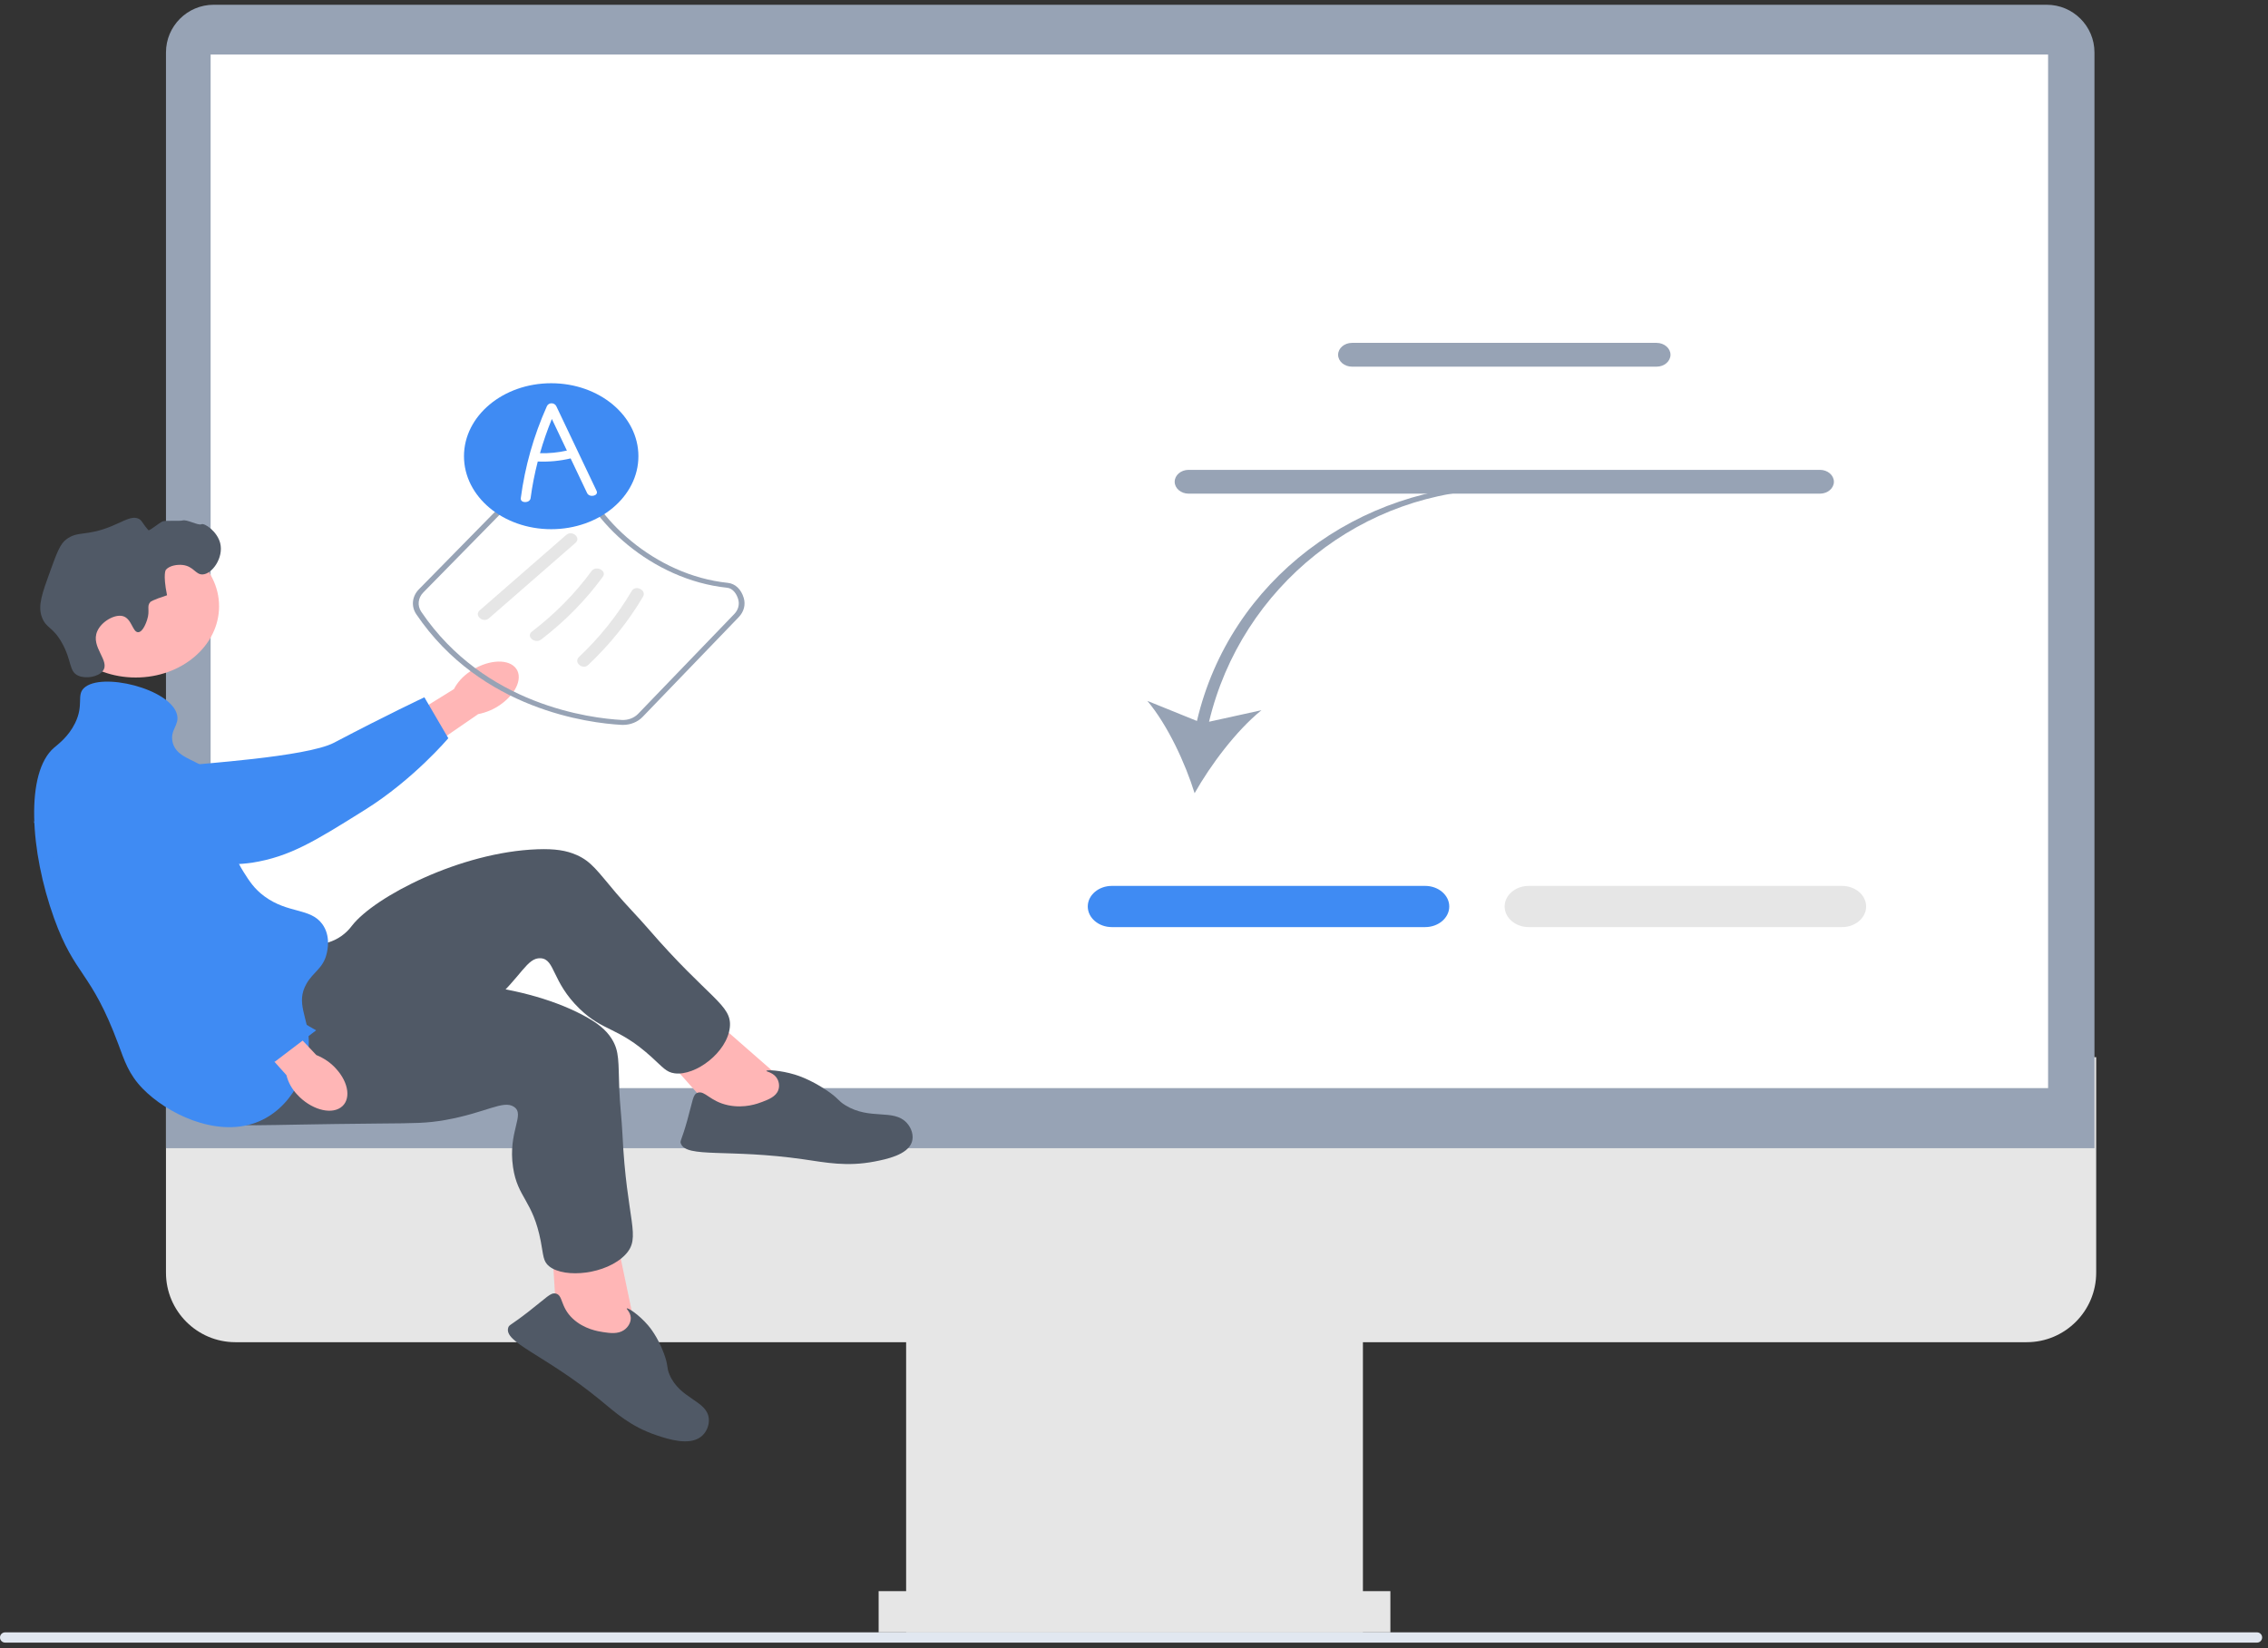
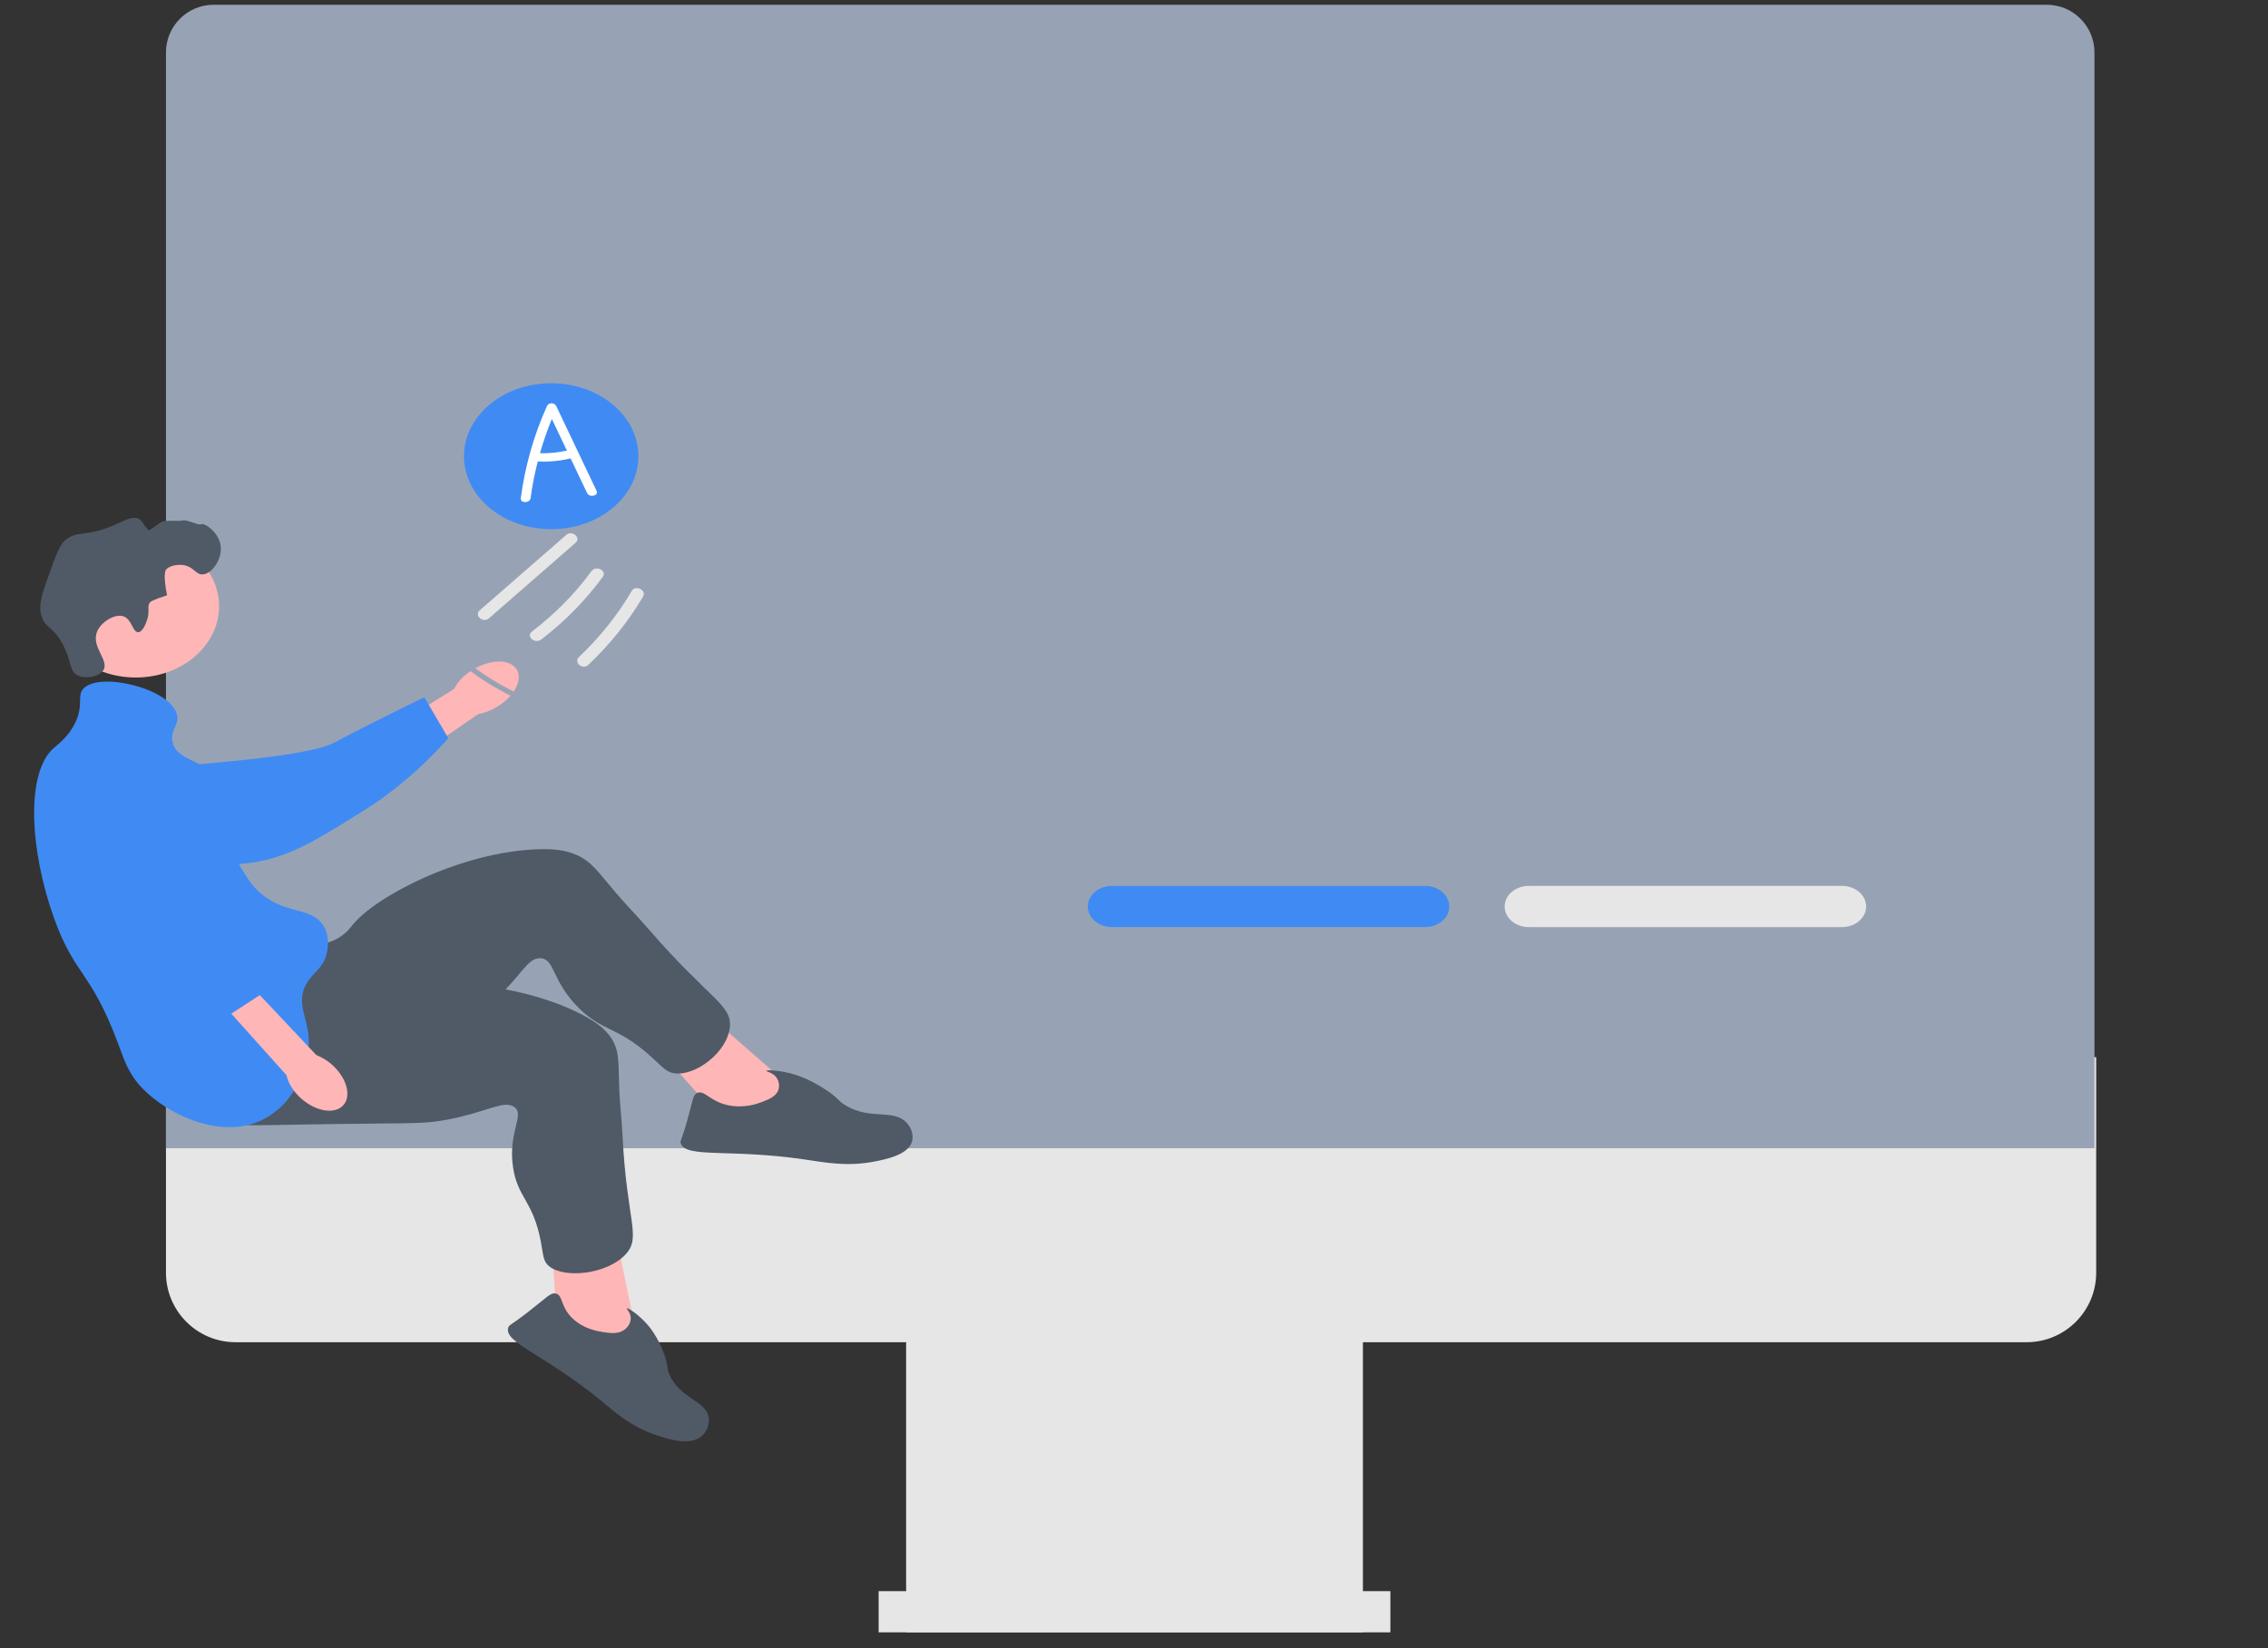
<svg xmlns="http://www.w3.org/2000/svg" width="282" height="205" viewBox="0 0 282 205" fill="none">
  <rect x="0" y="0" width="282" height="205" fill="#333333" stroke="none" />
  <g clip-path="url(#clip0_542_1373)">
    <path d="M251.998 166.926H29.275C24.512 166.926 20.637 163.051 20.637 158.287V131.481H260.637V158.287C260.637 163.051 256.762 166.926 251.998 166.926Z" fill="#E6E6E6" />
    <path d="M169.463 162.442H112.666V203.011H169.463V162.442Z" fill="#E6E6E6" />
    <path d="M172.878 197.887H109.248V203.011H172.878V197.887Z" fill="#E6E6E6" />
    <path d="M260.423 142.798H20.637V6.52C20.637 3.251 23.296 0.592 26.565 0.592H254.495C257.764 0.592 260.423 3.251 260.423 6.52V142.798Z" fill="#97A3B5" />
-     <path d="M254.657 6.784H26.188V135.325H254.657V6.784Z" fill="white" />
-     <path d="M0 203.649C0 204.003 0.284 204.287 0.638 204.287H280.634C280.987 204.287 281.272 204.003 281.272 203.649C281.272 203.295 280.987 203.011 280.634 203.011H0.638C0.284 203.011 0 203.295 0 203.649Z" fill="#E1E7F0" />
    <path d="M58.359 83.568C60.409 82.121 62.944 81.851 64.021 82.966C65.099 84.082 64.311 86.159 62.26 87.607C61.45 88.195 60.488 88.609 59.453 88.814L50.679 94.855L47.451 91.274L56.443 85.699C56.874 84.868 57.531 84.138 58.359 83.568Z" fill="#FFB6B6" />
    <path d="M7.649 97.198C7.644 96.931 7.647 94.601 9.665 93.128C11.983 91.436 15.254 92.121 16.401 92.361C19.051 92.916 19.268 93.888 21.756 94.887C26.412 96.755 20.579 95.799 23.349 95.2C24.308 94.992 38.104 94.174 41.538 92.367C48.216 88.852 52.767 86.721 52.767 86.721L55.742 91.808C55.742 91.808 51.44 96.922 45.386 100.711C39.176 104.597 36.071 106.541 31.352 107.291C30.945 107.356 20.951 108.815 12.902 103.673C11.065 102.5 7.701 100.351 7.649 97.198Z" fill="#3F8BF3" />
    <path d="M16.877 84.261C22.6 84.261 27.24 80.293 27.24 75.4C27.24 70.506 22.6 66.539 16.877 66.539C11.153 66.539 6.514 70.506 6.514 75.4C6.514 80.293 11.153 84.261 16.877 84.261Z" fill="#FFB6B6" />
    <path d="M98.037 134.93L87.365 125.589L81.856 130.503L89.807 139.459L97.694 140.231L98.037 134.93Z" fill="#FFB6B6" />
    <path d="M37.096 117.414C37.72 117.458 39.703 117.798 41.6 116.906C42.894 116.297 43.557 115.392 43.781 115.104C46.562 111.533 57.236 105.965 66.815 105.622C68.984 105.545 70.412 105.76 71.71 106.338C73.55 107.158 74.284 108.333 76.62 111.085C77.897 112.591 79.311 114.009 80.603 115.505C88.172 124.262 91.041 124.95 90.748 127.758C90.422 130.873 86.493 133.828 83.882 133.487C82.812 133.347 82.398 132.711 80.969 131.424C76.78 127.65 75.046 128.347 72.063 125.456C68.581 122.081 69.037 119.283 67.22 119.174C65.535 119.074 64.819 121.462 61.222 124.633C59.576 126.084 58.404 126.75 54.833 128.868C40.927 137.117 40.705 137.696 37.899 138.354C36.671 138.642 27.956 140.685 24.852 137.434C19.994 132.347 31.471 117.014 37.096 117.414Z" fill="#505966" />
    <path d="M94.773 137.041C95.558 136.74 96.476 136.387 96.771 135.577C96.971 135.029 96.856 134.353 96.443 133.886C95.966 133.347 95.261 133.275 95.29 133.18C95.333 133.035 97.001 133.092 98.832 133.645C99.177 133.749 100.742 134.238 102.733 135.567C104.329 136.632 104.114 136.846 105.114 137.46C108.185 139.344 111.065 137.859 112.726 139.627C113.367 140.309 113.641 141.277 113.371 142.06C112.829 143.633 110.194 144.174 108.753 144.453C105.285 145.126 102.659 144.577 99.918 144.182C90.594 142.839 85.355 144.062 84.654 142.215C84.521 141.866 84.737 141.896 85.456 139.33C86.165 136.799 86.142 136.103 86.746 135.901C87.656 135.595 88.267 136.984 90.558 137.459C92.589 137.88 94.264 137.236 94.773 137.041Z" fill="#505966" />
    <path d="M79.062 165.488L76.366 152.635L68.58 154.055L69.278 165.284L75.297 169.709L79.062 165.488Z" fill="#FFB6B6" />
    <path d="M40.14 121.734C40.627 122.071 42.045 123.304 44.2 123.477C45.671 123.594 46.814 123.164 47.189 123.033C51.835 121.414 64.324 121.931 72.475 126.246C74.321 127.224 75.361 128.087 76.055 129.189C77.039 130.751 76.876 132.076 77.001 135.474C77.069 137.333 77.307 139.186 77.394 141.044C77.905 151.924 79.828 153.871 77.741 156.053C75.426 158.475 70.234 159.034 68.297 157.497C67.504 156.868 67.579 156.143 67.242 154.392C66.254 149.258 64.362 149.002 63.792 145.178C63.127 140.713 65.342 138.617 63.91 137.655C62.582 136.763 60.421 138.394 55.362 139.292C53.047 139.702 51.64 139.69 47.294 139.728C30.371 139.877 29.806 140.25 27.052 139.447C25.847 139.096 17.295 136.602 16.861 132.421C16.182 125.88 35.748 118.703 40.14 121.734Z" fill="#505966" />
    <path d="M74.974 165.668C75.822 165.796 76.812 165.945 77.589 165.416C78.114 165.058 78.463 164.444 78.428 163.859C78.388 163.184 77.851 162.786 77.937 162.721C78.069 162.622 79.411 163.47 80.563 164.807C80.78 165.059 81.754 166.215 82.529 168.271C83.149 169.918 82.832 169.991 83.256 170.98C84.559 174.013 87.918 174.167 88.132 176.427C88.214 177.3 87.805 178.232 87.067 178.751C85.586 179.792 83.05 178.974 81.674 178.514C78.362 177.405 76.55 175.69 74.541 174.047C67.709 168.459 62.57 166.956 63.203 165.091C63.323 164.738 63.482 164.866 65.761 163.089C68.011 161.335 68.448 160.748 69.082 160.871C70.035 161.055 69.628 162.497 71.212 163.99C72.616 165.313 74.425 165.585 74.974 165.668Z" fill="#505966" />
    <path d="M18.29 77.094C18.693 75.86 18.186 75.41 18.703 74.856C18.703 74.856 18.911 74.633 20.769 74.032C20.221 71.312 20.631 70.852 20.631 70.852C21.104 70.322 22.052 70.194 22.697 70.263C24.062 70.41 24.303 71.465 25.176 71.441C26.383 71.408 27.829 69.344 27.38 67.555C27.014 66.095 25.434 65.011 25.039 65.2C24.646 65.386 23.233 64.564 22.697 64.728C22.331 64.841 20.609 64.691 20.218 64.846C19.791 65.016 18.57 66.069 18.453 65.936C17.642 65.014 17.659 64.692 17.188 64.493C16.354 64.141 15.447 64.792 13.882 65.435C10.664 66.759 9.722 65.969 8.235 67.084C7.484 67.647 7.082 68.723 6.307 70.852C5.224 73.83 4.682 75.319 5.205 76.74C5.739 78.19 6.525 77.875 7.684 79.92C8.975 82.197 8.531 83.52 9.75 84.042C10.693 84.445 12.208 84.188 12.78 83.453C13.76 82.194 11.228 80.491 12.092 78.507C12.622 77.289 14.257 76.366 15.26 76.623C16.393 76.913 16.477 78.652 17.188 78.625C17.797 78.602 18.22 77.309 18.29 77.094Z" fill="#505966" />
    <path d="M10.439 85.573C12.56 83.54 21.198 85.644 22.009 88.87C22.342 90.197 21.111 90.757 21.458 92.285C21.965 94.52 24.836 94.368 26.967 96.643C29.992 99.872 26.875 103.029 30.272 108.419C30.998 109.571 31.61 110.542 32.889 111.481C35.825 113.637 38.557 112.897 40.051 114.896C41.169 116.391 40.71 118.233 40.602 118.665C40.161 120.434 38.965 120.865 38.123 122.315C36.721 124.728 38.308 126.499 38.398 129.381C38.511 132.988 36.27 137.987 31.787 139.627C26.752 141.469 20.678 138.417 17.739 135.387C15.985 133.579 15.476 131.911 14.709 129.852C11.28 120.651 9.343 121.483 6.72 114.19C3.723 105.852 3.133 96.083 6.72 92.992C7.196 92.582 8.504 91.635 9.337 89.93C10.458 87.636 9.49 86.483 10.439 85.573Z" fill="#3F8BF3" />
    <path d="M41.773 132.9C43.418 134.686 43.672 136.86 42.343 137.754C41.013 138.648 38.603 137.926 36.959 136.138C36.29 135.432 35.829 134.6 35.614 133.71L28.76 126.067L32.302 123.757L39.328 131.212C40.289 131.599 41.128 132.178 41.773 132.9Z" fill="#FFB6B6" />
-     <path d="M16.67 93.321C16.975 93.263 19.643 92.79 21.742 94.178C24.152 95.773 24.035 98.65 23.994 99.66C23.9 101.991 22.831 102.371 22.195 104.658C21.006 108.936 23.271 112.912 24.522 115.109C24.955 115.869 26.347 118.196 29.117 120.702C34.504 125.575 39.31 128.139 39.31 128.139L34.147 132.063C34.147 132.063 25.922 129.92 20.348 125.625C14.632 121.22 5.84 105.634 4.018 101.837C3.861 101.51 6.084 106.826 10.329 99.039C11.297 97.263 13.071 94.008 16.67 93.321Z" fill="#3F8BF3" />
    <path d="M148.827 89.665L142.662 87.168C145.191 90.185 147.37 94.898 148.536 98.648C150.511 95.155 153.695 90.881 156.847 88.328L150.331 89.761C154.346 72.936 169.448 60.857 186.741 60.857L186.986 60.249C168.922 60.249 152.927 72.161 148.827 89.665Z" fill="#97A3B5" />
    <path d="M177.202 115.301H138.248C136.596 115.301 135.252 114.152 135.252 112.739C135.252 111.326 136.596 110.177 138.248 110.177H177.202C178.855 110.177 180.199 111.326 180.199 112.739C180.199 114.152 178.855 115.301 177.202 115.301Z" fill="#3F8BF3" />
    <path d="M229.036 115.301H190.082C188.43 115.301 187.086 114.152 187.086 112.739C187.086 111.326 188.43 110.177 190.082 110.177H229.036C230.689 110.177 232.033 111.326 232.033 112.739C232.033 114.152 230.689 115.301 229.036 115.301Z" fill="#E6E6E6" />
    <path d="M205.975 45.602H168.11C167.156 45.602 166.379 44.938 166.379 44.122C166.379 43.306 167.156 42.642 168.11 42.642H205.975C206.93 42.642 207.706 43.306 207.706 44.122C207.706 44.938 206.93 45.602 205.975 45.602Z" fill="#97A3B5" />
    <path d="M226.293 61.395H147.79C146.835 61.395 146.059 60.731 146.059 59.915C146.059 59.099 146.835 58.435 147.79 58.435H226.293C227.247 58.435 228.024 59.099 228.024 59.915C228.024 60.731 227.247 61.395 226.293 61.395Z" fill="#97A3B5" />
    <path d="M77.454 90.155C77.387 90.155 77.32 90.153 77.254 90.149C73.31 89.932 59.816 88.3 51.761 76.391C51.097 75.41 51.228 74.164 52.086 73.289L67.005 58.091C67.615 57.469 68.557 57.111 69.512 57.121C70.171 57.135 71.733 57.277 72.037 58.307C73.829 64.389 81.396 71.541 90.497 72.489C91.42 72.585 92.16 73.288 92.478 74.371C92.726 75.214 92.497 76.083 91.849 76.755L79.898 89.163C79.291 89.793 78.4 90.155 77.454 90.155ZM69.454 57.733C68.725 57.733 68.016 58.012 67.553 58.484L52.634 73.682C51.968 74.36 51.867 75.326 52.38 76.084C60.258 87.731 73.445 89.327 77.3 89.538C78.087 89.584 78.842 89.297 79.346 88.774L91.297 76.366C91.799 75.845 91.977 75.172 91.784 74.52C91.597 73.881 91.137 73.171 90.411 73.096C81.009 72.117 73.193 64.734 71.343 58.456C71.193 57.948 70.291 57.749 69.497 57.733C69.483 57.733 69.469 57.733 69.454 57.733Z" fill="#97A3B5" />
    <path d="M60.801 76.891L71.556 67.514C72.292 66.873 71.14 65.887 70.404 66.529L59.648 75.905C58.913 76.546 60.065 77.533 60.801 76.891Z" fill="#E6E6E6" />
    <path d="M67.293 79.533C70.261 77.258 72.84 74.624 74.953 71.734C75.51 70.971 74.1 70.27 73.545 71.03C71.503 73.824 69.009 76.348 66.14 78.547C65.357 79.147 66.513 80.13 67.293 79.533Z" fill="#E6E6E6" />
    <path d="M73.143 82.696C75.846 80.136 78.146 77.279 79.957 74.198C80.427 73.398 79.021 72.692 78.55 73.494C76.8 76.472 74.602 79.237 71.99 81.71C71.289 82.375 72.438 83.364 73.143 82.696Z" fill="#E6E6E6" />
    <path d="M68.535 65.815C74.524 65.815 79.379 61.751 79.379 56.738C79.379 51.726 74.524 47.662 68.535 47.662C62.546 47.662 57.691 51.726 57.691 56.738C57.691 61.751 62.546 65.815 68.535 65.815Z" fill="#3F8BF3" />
    <path d="M74.177 61.044C72.509 57.538 70.841 54.032 69.174 50.526C68.943 50.042 68.222 50.025 67.997 50.526C66.349 54.202 65.272 58.037 64.755 61.948C64.666 62.614 65.887 62.608 65.975 61.948C66.177 60.417 66.478 58.899 66.864 57.396C68.239 57.458 69.624 57.326 70.95 57.012C71.633 58.448 72.317 59.885 73 61.321C73.292 61.935 74.473 61.667 74.177 61.044ZM67.141 56.364C67.552 54.926 68.045 53.505 68.617 52.106L70.487 56.038C69.391 56.283 68.271 56.393 67.141 56.364Z" fill="white" />
  </g>
  <defs>
    <clipPath id="clip0_542_1373">
      <rect width="281.272" height="203.696" fill="white" transform="translate(0 0.592)" />
    </clipPath>
  </defs>
</svg>